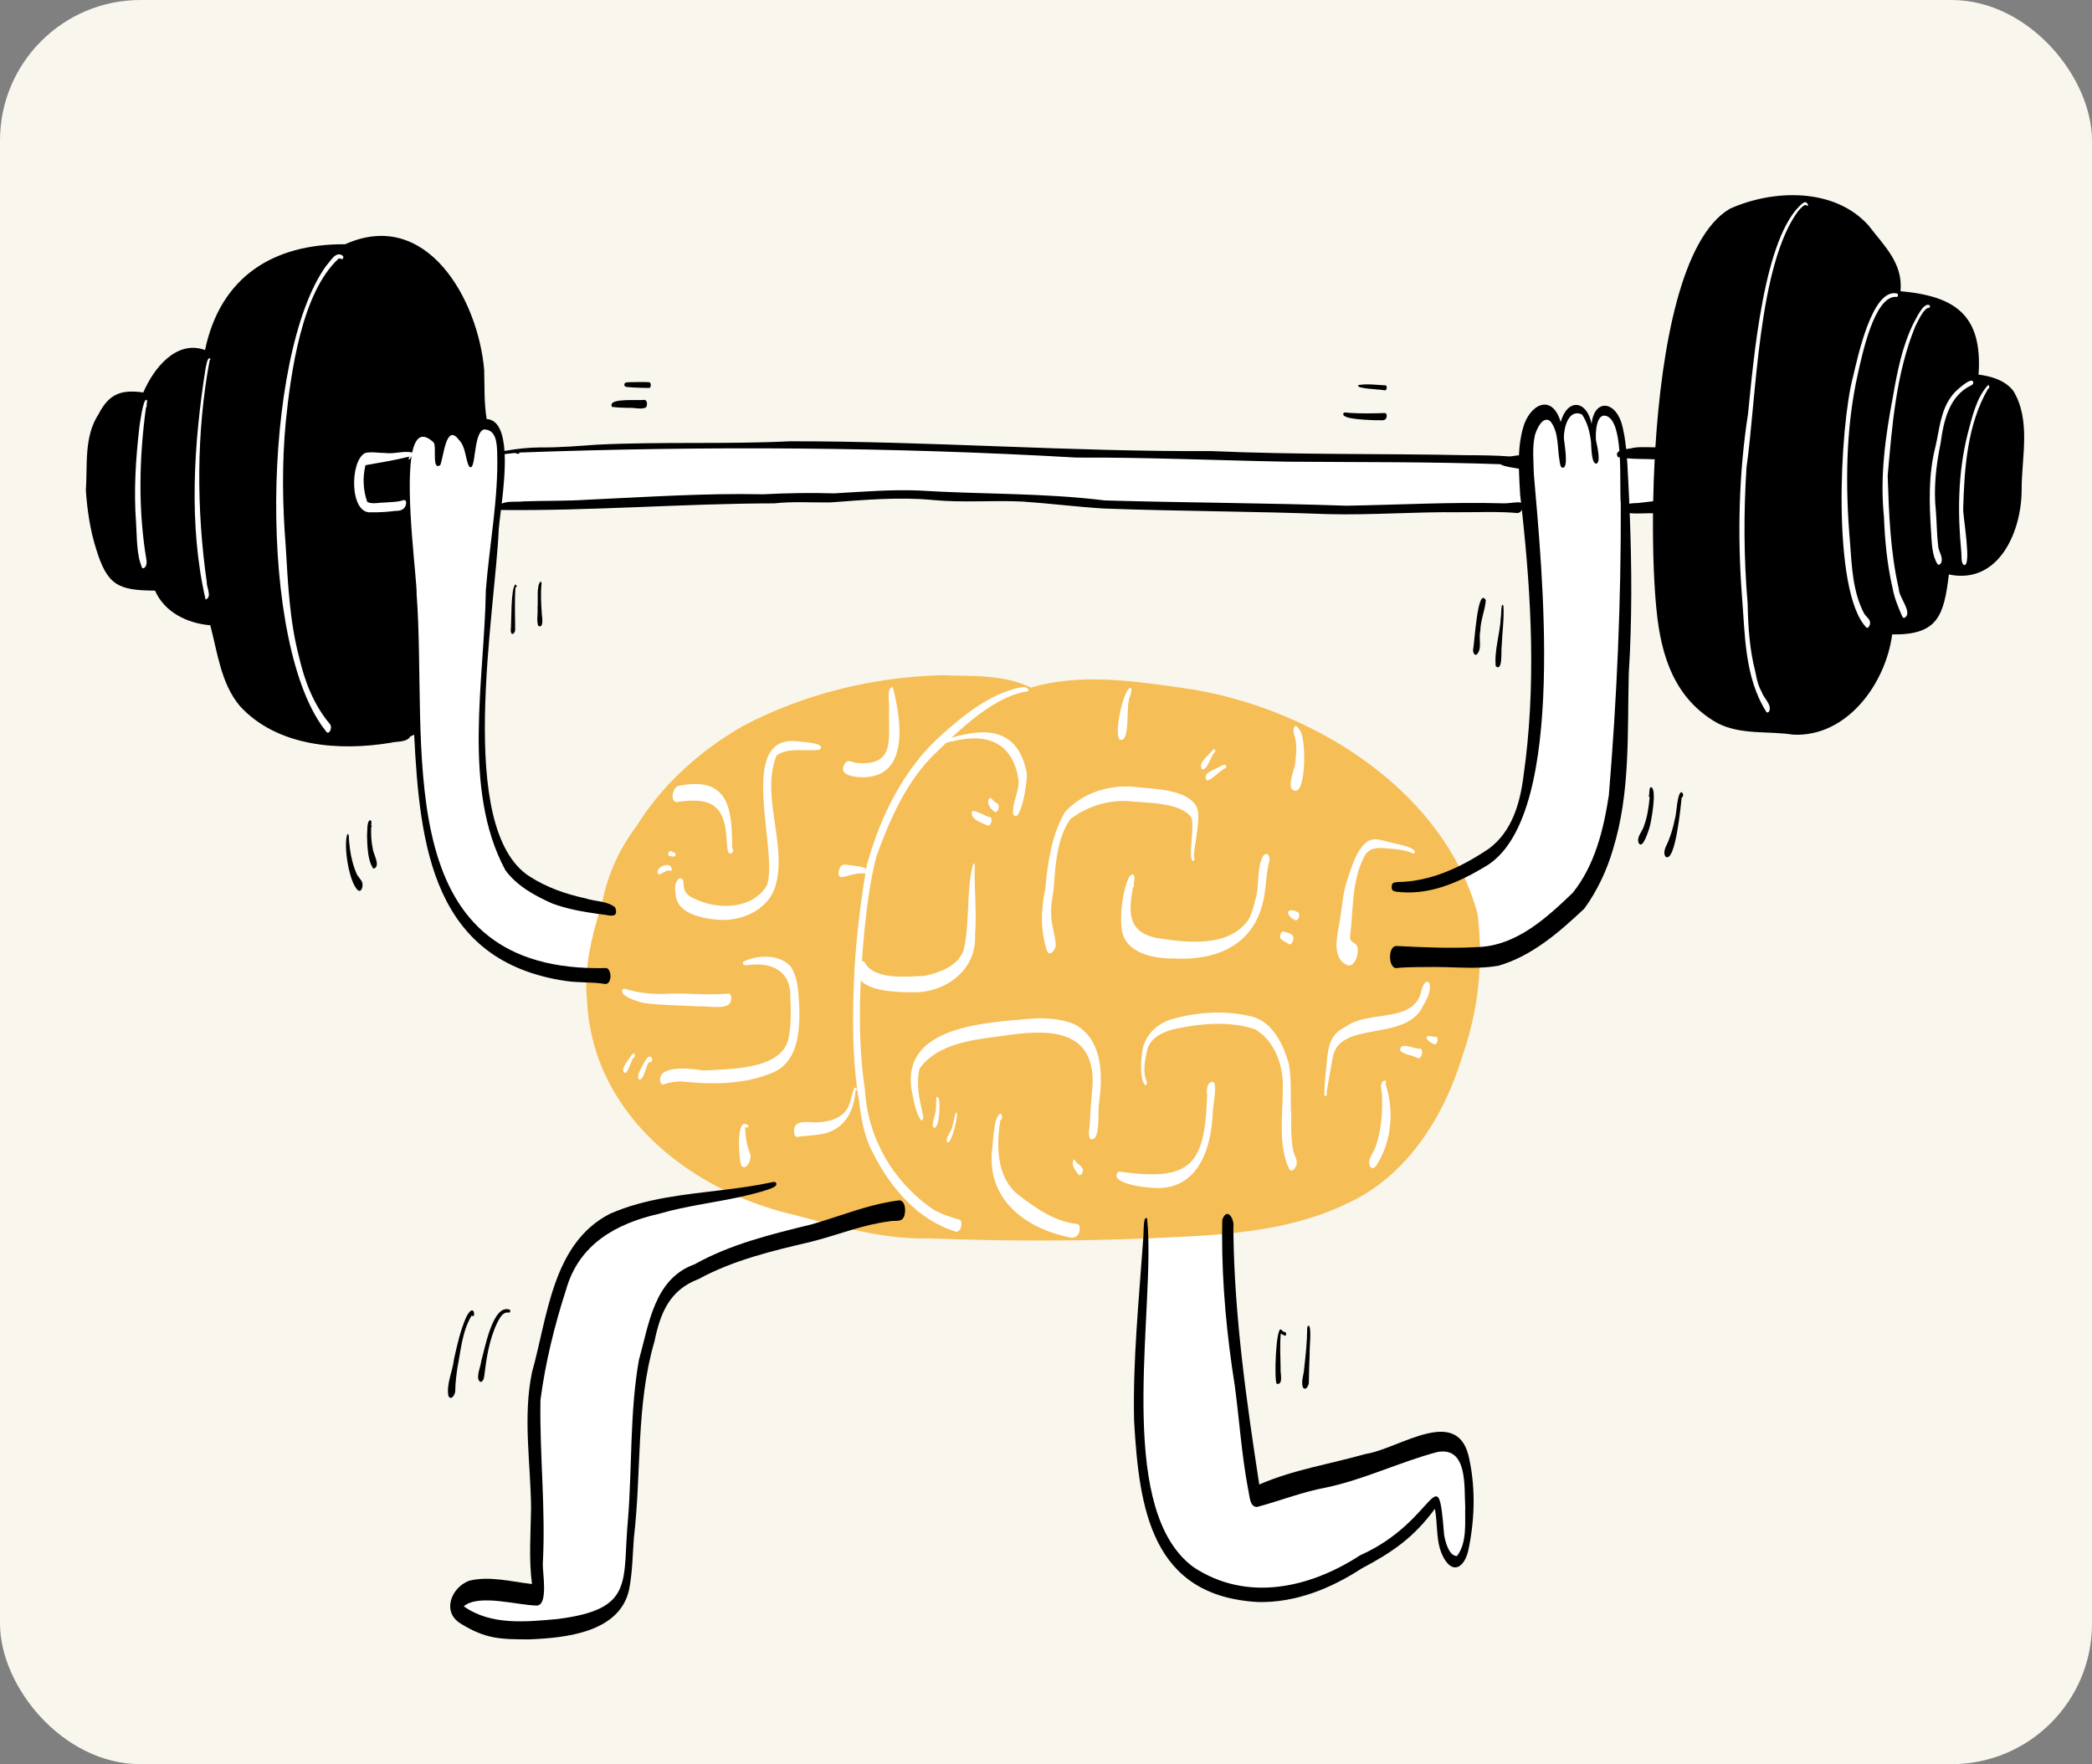
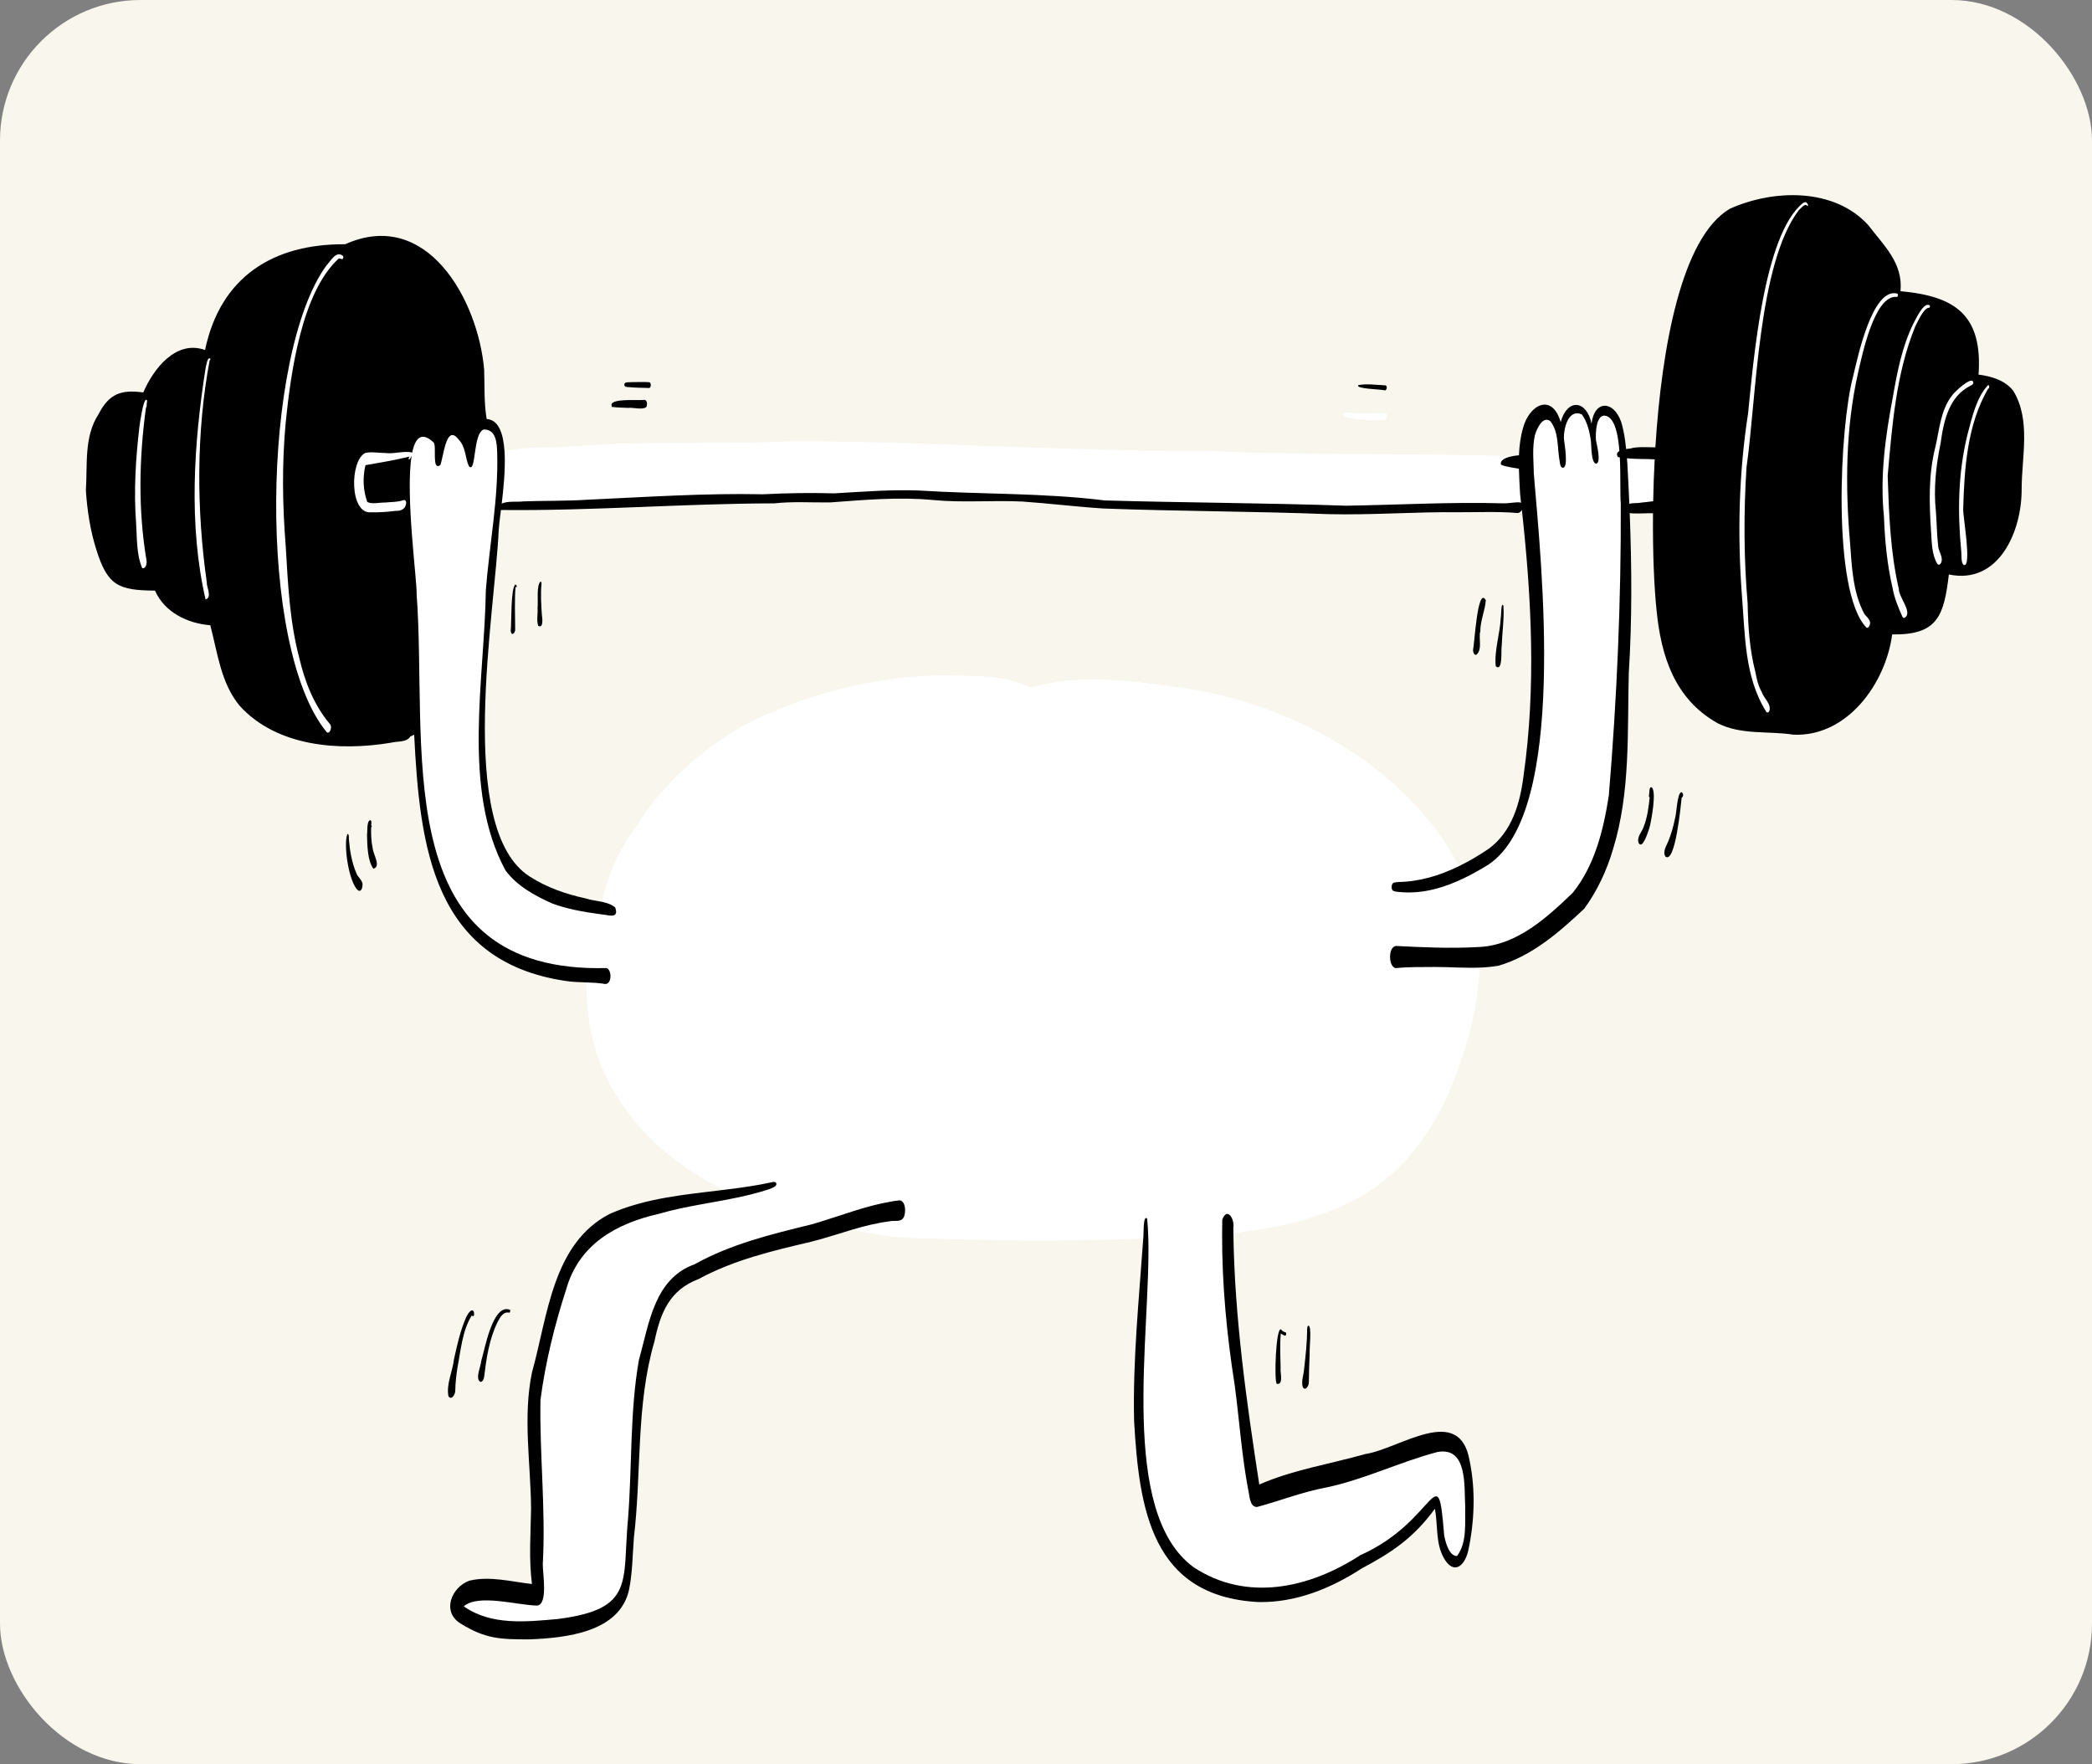
<svg xmlns="http://www.w3.org/2000/svg" width="268" height="226" viewBox="0 0 268 226" fill="none">
  <rect x="0" y="0" width="268" height="226" fill="#808080" stroke="none" />
  <rect width="268" height="226" rx="18" fill="#F8F6ED" />
  <g clip-path="url(#clip0_103_3)">
    <path d="M46.423 113.138C46.514 113.476 46.342 114.386 45.846 114.041C44.69 113.026 43.967 108.219 44.502 106.852C44.709 106.771 44.706 107.286 44.687 107.41C44.81 108.934 45.045 110.422 45.642 111.829C45.807 112.328 46.307 112.634 46.423 113.138Z" fill="white" />
    <path d="M47.751 108.695C47.792 109.388 48.859 111.012 47.84 111.288C47.071 110.303 47.049 108.203 47.018 106.943C47.091 106.515 46.948 105.107 47.463 105.065C47.66 105.226 47.553 105.515 47.554 105.734C47.632 105.772 47.659 105.984 47.547 105.947C47.525 106.868 47.551 107.793 47.751 108.695Z" fill="white" />
    <path d="M57.448 178.859C57.151 177.316 57.981 175.693 58.155 174.141C58.562 172.301 58.967 170.439 59.734 168.711C60.815 166.62 60.984 169.127 60.43 168.518C59.219 170.489 59.037 172.969 58.601 175.207C58.46 176.169 58.337 177.138 58.324 178.111C58.358 178.539 57.866 179.497 57.448 178.859Z" fill="white" />
    <path d="M61.541 177.03C60.832 176.626 61.611 175.034 61.649 174.355C62.097 172.879 63.107 166.991 65.285 167.775C65.431 167.796 65.376 168.178 65.232 168.158C64.441 167.988 64.05 168.798 63.735 169.379C62.663 171.581 62.314 173.985 62.02 176.388C61.981 176.644 61.851 177.033 61.541 177.03Z" fill="white" />
    <path d="M78.343 51.933C78.173 50.971 81.874 51.341 82.588 51.223C82.945 51.305 82.932 51.883 82.798 52.147C82.296 52.542 81.133 52.177 80.468 52.252C79.814 52.219 79.152 52.226 78.505 52.136C78.393 52.216 78.337 52.012 78.343 51.933Z" fill="white" />
    <path d="M80.041 49.091C80.238 48.906 80.581 48.992 80.835 48.957C81.612 48.951 82.392 48.908 83.167 48.965C83.443 49 83.435 49.669 83.167 49.703C82.273 49.678 81.378 49.678 80.488 49.588C80.182 49.612 79.828 49.454 80.041 49.091Z" fill="white" />
    <path d="M164.082 170.825C163.94 172.304 164.034 173.796 164.055 175.279C163.978 175.805 164.469 177.415 163.573 177.284C163.195 177.093 163.439 169.801 164.129 170.323C164.261 170.508 164.458 170.627 164.678 170.678C164.85 170.726 164.766 171.167 164.598 171.105C164.412 171.04 164.237 170.946 164.082 170.825Z" fill="white" />
    <path d="M167.778 173.383C167.726 174.625 167.688 175.839 167.673 177.064C167.699 177.439 167.275 178.275 166.905 177.715C166.645 176.949 167.038 176.105 167.071 175.315C167.267 173.599 167.449 171.915 167.458 170.208C167.472 170.078 167.472 169.894 167.607 169.827C168.095 169.784 167.716 172.882 167.778 173.383Z" fill="white" />
    <path d="M174.022 49.331C175.165 49.122 176.357 49.321 177.512 49.367C177.747 49.458 177.671 49.99 177.421 50.014C177.029 49.861 173.558 49.83 174.022 49.331Z" fill="white" />
    <path d="M172.084 53.011C172.097 52.958 172.157 52.814 172.237 52.845C172.407 52.894 172.629 52.807 172.774 52.887C174.331 52.982 175.863 52.971 177.412 52.909C177.73 52.936 177.664 53.449 177.55 53.647C177.268 53.981 176.662 53.78 176.26 53.84C175.669 53.791 171.892 53.766 172.084 53.011Z" fill="white" />
    <path d="M211.304 106.049C211.305 106.042 211.306 106.035 211.308 106.029C211.192 106.372 210.468 108.842 209.944 108.026C209.583 107.257 210.422 106.504 210.597 105.821C211.054 104.629 211.201 103.399 211.336 102.146C211.145 102.095 211.294 101.742 211.281 101.626C211.319 101.359 211.257 101.023 211.484 100.83C212.34 100.958 211.522 105.31 211.304 106.049Z" fill="white" />
    <path d="M215.434 102.183C215.338 103.043 214.641 110.637 213.373 109.749C212.928 109.127 213.527 108.283 213.733 107.74C214.087 106.848 214.365 105.926 214.547 104.983C214.801 104.282 214.819 101.672 215.393 101.472C215.66 101.574 215.708 102.06 215.434 102.183Z" fill="white" />
    <path d="M66.18 75.032C66.265 75.142 66.147 75.32 66.04 75.176C65.912 76.996 65.991 78.766 65.998 80.579C66.051 81.063 65.516 81.594 65.426 80.826C65.547 79.781 65.403 75.315 66.033 74.867C66.103 74.89 66.11 74.998 66.18 75.032Z" fill="white" />
    <path d="M69.422 78.795C69.47 79.177 69.657 80.528 68.956 80.184C68.702 79.471 68.926 78.631 68.863 77.874C68.96 77.065 68.695 75.001 69.244 74.5C69.36 74.517 69.376 74.68 69.37 74.78C69.25 76.15 69.324 77.441 69.422 78.795Z" fill="white" />
    <path d="M190.346 76.895C190.246 78.183 189.655 79.474 189.639 80.835C189.392 81.792 189.93 83.138 189.161 83.863C188.813 84.018 188.684 83.44 188.71 83.199C188.89 82.607 189.273 74.991 190.346 76.895Z" fill="white" />
    <path d="M192.602 77.609C192.71 79.306 192.439 81.02 192.381 82.719C192.269 83.187 192.562 86.152 191.611 85.346C191.411 83.29 192.171 81.176 192.259 79.1C192.259 79.095 192.261 79.089 192.261 79.083V79.097C192.338 78.887 192.266 76.971 192.602 77.609Z" fill="white" />
    <path d="M257.928 50.084C256.888 48.714 255.105 48.201 253.469 47.986C253.987 40.447 250.588 37.934 243.467 37.304C243.816 33.716 241.363 31.486 239.358 28.861C234.99 24.016 227.146 24.233 221.575 26.757C215.439 30.401 212.874 44.384 212.064 57.322C212.055 57.322 212.047 57.322 212.037 57.322C210.924 57.284 209.643 57.215 209.048 57.428C208.788 57.45 208.541 57.481 208.317 57.52C208.2 56.333 208.029 55.152 207.666 53.998C206.672 51.248 204.227 51.258 203.888 54.282C203.263 51.223 200.79 50.998 199.936 54.061C198.813 50.281 195.918 51.842 195.122 54.792C194.784 55.945 194.635 57.13 194.589 58.324C194.274 58.344 193.893 58.394 193.532 58.481C191.653 58.33 189.762 58.32 187.877 58.31C176.991 58.089 166.098 58.269 155.218 57.785C137.21 57.88 119.238 56.515 101.234 56.528C93.005 56.932 84.753 56.554 76.519 56.96C74.098 57.128 71.679 57.343 69.248 57.315C67.699 57.326 66.154 57.49 64.63 57.768C64.477 55.517 63.877 53.778 62.346 53.675C61.995 51.587 62.092 49.473 62.027 47.369C61.247 38.384 54.677 26.589 44.219 31.287C34.969 31.221 28.23 35.475 26.267 44.835C22.535 43.498 19.659 47.24 18.357 50.274C15.525 49.881 13.976 50.431 12.634 53.042C10.733 55.93 11.221 59.555 11 62.845C11.175 65.372 11.55 67.921 12.319 70.34C13.752 74.976 15.105 75.631 19.858 75.662C21.09 78.455 24.021 79.864 26.938 80.097C27.869 83.614 28.298 87.527 30.701 90.415C35.473 95.672 43.483 96.253 50.099 95.144C50.813 94.944 52.136 95.122 52.552 94.353C52.723 94.282 52.891 94.202 53.057 94.109C53.774 108.391 55.447 123.141 72.453 125.663C73.331 125.798 74.218 125.821 75.105 125.853C75.092 126.599 75.12 127.35 75.196 128.104C75.687 139.28 83.202 147.732 92.721 152.428C87.755 153.034 82.744 153.467 78.129 155.497C70.759 159.274 70.164 168.641 68.159 175.77C66.952 181.542 67.993 187.454 68.033 193.284C67.983 196.5 67.734 199.714 68.148 202.92C65.516 202.623 62.733 201.86 60.115 202.496C57.816 203.344 56.56 206.479 58.999 207.978C62.23 209.98 64.123 210.007 67.785 210.013C72.453 209.832 79.384 209.129 80.587 203.652C81.025 201.471 81.036 199.23 81.203 197.016C82.201 188.643 81.451 179.99 83.843 171.835C84.604 168.188 85.767 165.262 89.497 163.852C93.979 161.417 98.977 160.23 103.91 159.076C105.696 158.628 107.443 158.038 109.209 157.517C112.479 158.242 115.784 158.743 119.163 158.647C128.251 159.009 137.364 159.016 146.457 158.668C145.911 166.447 145.109 174.215 145.285 182.025C145.931 193.285 147.497 204.494 161.182 205.23C165.97 205.334 170.482 203.498 174.44 200.929C178.432 198.807 181.093 196.983 183.823 193.283C184.219 195.385 183.883 197.686 184.975 199.611C186.213 201.769 187.595 200.669 188.073 198.731C188.898 194.957 189.055 190.869 188.26 187.078C186.959 179.733 179.302 185.598 174.918 186.267C170.373 187.555 165.672 188.276 161.321 190.173C159.683 179.514 158.153 168.756 158.007 157.956C163.09 157.413 168.087 156.373 172.757 154.088C180.326 150.567 185.055 142.932 187.385 135.159C188.646 131.561 189.378 127.77 189.559 123.955C190.36 123.924 191.155 123.854 191.946 123.717C196.249 122.486 199.763 119.405 202.962 116.397C204.619 114.124 205.856 111.476 206.643 108.777C208.893 101.479 208.463 93.789 208.659 86.253C209.089 79.416 209.044 72.572 208.777 65.733C209.722 65.853 211.239 65.712 211.761 65.754C211.714 70.848 211.911 75.281 212.214 78.159C212.793 84.087 214.547 89.558 220.035 92.645C223.044 94.185 226.501 93.611 229.732 94.114C236.635 94.437 241.573 87.555 242.402 81.274C248.273 81.362 249.028 78.849 249.664 73.592C256.095 74.941 259.024 68.008 258.986 62.653C258.996 58.509 260.192 53.829 257.928 50.084ZM195.17 99.424C194.726 102.915 193.699 106.513 190.747 108.711C189.521 109.539 188.234 110.312 186.895 110.964C180.261 98.179 165.165 89.968 151.301 88.101C144.932 87.196 138.334 86.246 132.05 88.081C128.494 86.334 124.448 86.646 120.599 86.498C111.793 86.731 103 88.897 95.186 92.991C89.711 96.152 84.872 100.449 81.531 105.85C79.338 108.728 77.872 111.999 77.154 115.538C76.433 115.382 75.67 115.307 75.005 115.086C72.485 114.538 70.053 113.693 67.872 112.295C58.282 106.193 63.469 78.319 63.892 67.808C63.927 67.259 64.043 66.385 64.175 65.334C75.854 65.461 87.511 64.504 99.189 64.484C101.57 64.221 103.956 64.393 106.341 64.364C110.73 64.044 115.14 63.633 119.541 64.056C123.336 64.421 127.164 64.07 130.969 64.25C134.418 64.488 137.885 64.922 141.355 65.142C150.972 65.502 160.598 65.493 170.216 65.866C175.766 65.999 181.304 65.555 186.857 65.619C189.354 65.629 191.883 65.506 194.365 65.719C194.617 65.743 194.826 65.551 194.964 65.338C196.205 76.657 196.793 88.112 195.17 99.424Z" fill="white" />
-     <path d="M189.559 123.955C189.378 127.77 188.646 131.561 187.385 135.159C185.055 142.932 180.326 150.567 172.757 154.088C168.087 156.373 163.09 157.413 158.007 157.957C157.527 158.008 157.045 158.055 156.562 158.098C154.954 158.242 153.338 158.343 151.722 158.426C150.185 158.508 148.647 158.58 147.108 158.643L146.457 158.668C137.364 159.016 128.251 159.009 119.163 158.647C115.784 158.743 112.479 158.242 109.209 157.517C107.834 157.213 106.466 156.87 105.1 156.515C103.942 156.214 102.785 155.904 101.63 155.603C99.284 155.061 96.964 154.308 94.731 153.353C94.052 153.064 93.382 152.756 92.721 152.428C83.202 147.732 75.687 139.281 75.196 128.104C75.12 127.35 75.092 126.599 75.105 125.853C75.116 125.232 75.155 124.614 75.217 123.998C75.455 121.657 76.03 119.354 76.695 117.085C76.839 116.594 76.988 116.105 77.137 115.618C77.143 115.591 77.149 115.565 77.154 115.538C77.872 111.999 79.338 108.728 81.531 105.85C84.872 100.449 89.711 96.152 95.186 92.991C103 88.897 111.793 86.732 120.599 86.498C124.448 86.646 128.494 86.334 132.05 88.081C138.334 86.246 144.932 87.196 151.301 88.101C165.165 89.968 180.261 98.179 186.895 110.964C187.149 111.457 187.393 111.955 187.621 112.462C188.289 113.929 188.845 115.453 189.277 117.03C189.462 118.449 189.569 119.878 189.595 121.31C189.613 122.191 189.601 123.074 189.559 123.955Z" fill="#F6BE56" />
    <path d="M77.641 117.21C77.326 117.169 77.011 117.128 76.695 117.085C74.687 116.811 72.676 116.451 70.774 115.752C68.525 114.753 66.229 113.507 64.746 111.484C59.132 101.062 62.076 87.07 62.24 75.599C62.702 69.705 63.877 63.844 63.692 57.918C63.647 56.71 63.549 54.994 61.963 55.019C60.561 55.52 61.025 60.748 60.07 59.726C59.572 58.621 59.675 57.243 58.772 56.328C57.117 54.127 56.828 58.653 56.394 59.593C55.272 60.332 55.976 57.183 55.551 56.683C54.029 55.251 53.209 56.048 52.811 57.964C52.78 58.114 52.752 58.27 52.726 58.433C51.921 63.473 53.452 74.559 53.37 76.073C54.795 95.157 49.783 122.985 75.217 123.998C76.02 124.029 76.853 124.035 77.718 124.012C78.413 124.305 78.376 126.079 77.536 126.055C76.734 125.916 75.921 125.88 75.105 125.853C74.218 125.821 73.331 125.799 72.453 125.663C55.447 123.141 53.774 108.391 53.057 94.11C52.891 94.202 52.723 94.282 52.552 94.353C52.136 95.122 50.813 94.944 50.099 95.144C43.483 96.253 35.473 95.672 30.701 90.415C28.298 87.527 27.869 83.614 26.938 80.097C24.021 79.865 21.09 78.455 19.858 75.662C15.105 75.631 13.752 74.976 12.319 70.34C11.55 67.921 11.175 65.372 11 62.845C11.221 59.555 10.733 55.93 12.634 53.043C13.976 50.432 15.525 49.882 18.357 50.276C19.659 47.242 22.535 43.5 26.267 44.837C28.23 35.476 34.969 31.223 44.219 31.289C54.677 26.59 61.247 38.385 62.027 47.371C62.092 49.475 61.995 51.589 62.346 53.676C63.877 53.78 64.477 55.519 64.63 57.77C64.64 57.903 64.647 58.037 64.652 58.174C64.74 60.2 64.507 62.569 64.274 64.518C64.241 64.799 64.207 65.072 64.175 65.334C64.043 66.385 63.927 67.259 63.892 67.808C63.469 78.319 58.282 106.193 67.872 112.296C70.053 113.693 72.485 114.538 75.005 115.086C75.67 115.307 76.433 115.383 77.154 115.538C77.767 115.671 78.348 115.861 78.812 116.249C79.177 117.289 78.651 117.428 77.641 117.21Z" fill="black" />
    <path d="M208.659 86.253C208.463 93.789 208.893 101.479 206.643 108.777C205.856 111.477 204.619 114.124 202.962 116.398C199.763 119.405 196.249 122.486 191.946 123.717C191.155 123.854 190.36 123.924 189.559 123.955C187.674 124.026 185.77 123.879 183.892 123.874C182.209 123.892 180.522 123.853 178.846 124.016C178.602 124.042 178.399 123.785 178.299 123.602C177.93 123.025 177.953 121.286 178.846 121.183C182.331 121.359 185.839 121.522 189.326 121.323C189.416 121.32 189.506 121.316 189.595 121.31C194.385 121.03 198.194 117.533 201.494 114.356C204.315 110.827 205.422 106.295 206.101 101.913C207.137 89.48 207.683 76.978 207.634 64.511C207.529 63.375 207.631 60.923 207.51 58.593C207.497 58.32 207.48 58.048 207.458 57.781C207.287 55.58 206.861 53.651 205.797 53.291C204.453 52.856 204.379 55.569 204.456 56.401C204.54 56.899 205.169 59.257 204.481 59.402C203.83 59.324 203.875 57.143 203.816 56.574C203.668 55.393 203.359 54.058 202.65 53.09C200.923 52.317 200.328 54.835 200.344 56.104C200.361 56.618 201.028 60.055 200.16 59.915C199.859 59.81 199.856 59.374 199.804 59.108C199.479 57.411 199.733 55.362 198.604 53.953C197.628 53.204 196.861 54.975 196.641 55.727C196.261 57.371 196.469 59.066 196.496 60.735C197.434 72.082 200.876 103.967 190.679 110.758C189.697 111.367 188.675 111.95 187.621 112.462C185.111 113.682 182.41 114.499 179.595 114.296C179.223 114.263 178.824 114.267 178.476 114.118C178.241 113.942 178.244 113.563 178.335 113.308C178.446 112.991 178.842 113.043 179.111 112.99C181.848 112.954 184.459 112.154 186.895 110.964C188.234 110.312 189.521 109.539 190.747 108.712C193.699 106.514 194.726 102.916 195.17 99.424C196.793 88.112 196.205 76.657 194.964 65.338C194.929 65.023 194.896 64.71 194.859 64.397C194.82 64.042 194.779 63.685 194.737 63.329C194.683 62.24 194.607 61.135 194.582 60.034C194.567 59.462 194.565 58.893 194.589 58.326C194.635 57.131 194.784 55.947 195.122 54.793C195.918 51.844 198.813 50.283 199.936 54.063C200.79 50.999 203.263 51.225 203.888 54.284C204.227 51.26 206.672 51.25 207.666 54C208.029 55.153 208.2 56.335 208.317 57.522C208.357 57.918 208.389 58.314 208.421 58.712C208.438 58.919 208.455 59.125 208.471 59.332C208.568 61.067 208.655 62.803 208.729 64.537C208.746 64.936 208.763 65.334 208.777 65.733C209.044 72.572 209.089 79.417 208.659 86.253Z" fill="black" />
    <path d="M258.986 62.653C259.024 68.008 256.095 74.941 249.664 73.593C249.028 78.85 248.273 81.363 242.402 81.274C241.573 87.555 236.635 94.437 229.732 94.114C226.501 93.611 223.044 94.185 220.035 92.645C214.547 89.558 212.793 84.087 212.214 78.159C211.911 75.281 211.714 70.849 211.761 65.754C211.767 65.246 211.774 64.729 211.785 64.208C211.817 62.472 211.879 60.673 211.976 58.844C211.983 58.698 211.991 58.554 211.999 58.408C212.019 58.047 212.04 57.686 212.064 57.323C212.874 44.386 215.439 30.403 221.575 26.758C227.146 24.234 234.99 24.017 239.358 28.863C241.363 31.488 243.816 33.718 243.467 37.306C250.588 37.936 253.987 40.449 253.469 47.988C255.105 48.202 256.888 48.716 257.928 50.085C260.192 53.83 258.996 58.51 258.986 62.654V62.653Z" fill="black" />
    <path d="M188.073 198.732C187.595 200.669 186.213 201.77 184.975 199.611C183.883 197.686 184.219 195.386 183.823 193.283C181.093 196.983 178.432 198.807 174.44 200.93C170.482 203.499 165.97 205.334 161.182 205.23C147.497 204.494 145.931 193.286 145.285 182.025C145.109 174.215 145.911 166.448 146.457 158.668C146.465 158.563 146.472 158.458 146.479 158.353C146.53 157.775 146.444 155.633 146.953 156.103C146.954 156.103 146.954 156.103 146.954 156.1C147.035 156.883 147.084 157.734 147.108 158.643C147.437 170.919 143.258 193.717 152.917 200.773C159.737 205.271 167.797 203.441 174.255 199.234C184.11 194.854 184.166 186.182 185.006 196.658C185.161 197.486 185.584 199.241 186.57 199.331L186.563 199.346C186.637 199.32 186.704 199.279 186.704 199.271C187.966 197.493 187.651 195.082 187.704 193.01C187.553 190.451 188.045 185.329 184.169 186.003C179.321 187.277 174.766 189.545 169.831 190.57C166.823 191.127 163.971 192.271 161.028 193.052C160.04 193.05 160.093 191.513 159.898 190.819C159.071 186.424 158.77 181.957 158.188 177.529C157.166 171.117 156.543 164.584 156.562 158.098C156.562 157.482 156.569 156.866 156.583 156.25C157.208 154.532 158.193 156.204 157.999 157.272C158 157.5 158.003 157.728 158.007 157.957C158.153 168.756 159.683 179.514 161.321 190.173C165.672 188.276 170.373 187.555 174.918 186.267C179.302 185.598 186.959 179.734 188.26 187.078C189.055 190.869 188.898 194.957 188.073 198.732Z" fill="black" />
    <path d="M115.748 155.976C115.408 156.617 114.519 156.298 113.927 156.464C112.314 156.663 110.754 157.063 109.209 157.517C107.443 158.038 105.696 158.629 103.91 159.077C98.977 160.23 93.979 161.417 89.497 163.852C85.767 165.262 84.604 168.188 83.843 171.835C81.451 179.99 82.201 188.643 81.203 197.017C81.036 199.23 81.025 201.471 80.587 203.653C79.384 209.129 72.453 209.832 67.785 210.013C64.123 210.007 62.23 209.981 58.999 207.979C56.56 206.479 57.816 203.345 60.115 202.496C62.733 201.861 65.516 202.624 68.148 202.92C67.734 199.714 67.983 196.5 68.033 193.284C67.993 187.455 66.952 181.542 68.159 175.77C70.164 168.641 70.759 159.274 78.129 155.497C82.744 153.467 87.755 153.034 92.721 152.428C94.845 152.17 96.961 151.879 99.036 151.419C99.179 151.395 99.385 151.406 99.434 151.57C99.725 152.133 97.885 152.509 97.509 152.66C96.59 152.928 95.664 153.152 94.731 153.353C91.298 154.094 87.794 154.511 84.416 155.495C78.894 156.75 74.153 159.415 72.524 165.197C71.028 169.815 69.871 174.535 69.237 179.339C69.113 186.354 69.926 193.349 69.534 200.372C69.512 201.519 70.241 205.531 68.812 205.68C66.31 205.657 61.323 204.14 59.412 205.776C62.878 208.252 67.414 207.767 71.434 207.405C81.431 206.129 79.688 202.646 80.465 194.434C80.987 187.715 80.678 180.898 81.844 174.24C83.156 169.585 83.787 163.823 88.99 161.959C93.614 159.375 98.794 158.116 103.903 156.866C104.303 156.754 104.702 156.636 105.1 156.515C108.056 155.609 110.946 154.48 114.011 153.954C114.417 153.874 114.835 153.807 115.248 153.768C116.067 153.862 116.08 155.432 115.748 155.976Z" fill="black" />
-     <path d="M193.483 59.516C193.081 59.5 192.678 59.485 192.276 59.471C183.162 59.145 174.027 59.223 164.912 59.146C155.925 58.979 146.937 58.576 137.945 58.62C114.162 57.253 90.324 57.109 66.528 57.973C66.586 58.282 66.108 58.06 65.958 58.027C65.523 58.054 65.088 58.142 64.652 58.174C64.491 58.187 64.33 58.191 64.169 58.181C64.098 58.172 64.115 58.062 64.129 58.016C64.159 57.91 64.256 57.813 64.374 57.817C64.459 57.801 64.544 57.785 64.63 57.77C66.154 57.491 67.699 57.327 69.248 57.316C71.679 57.344 74.098 57.13 76.519 56.962C84.753 56.556 93.005 56.934 101.234 56.529C119.238 56.517 137.21 57.882 155.218 57.787C166.098 58.271 176.991 58.09 187.877 58.312C189.762 58.321 191.653 58.331 193.532 58.482C193.65 58.492 193.769 58.502 193.886 58.513C194.298 58.744 193.839 59.479 193.483 59.516Z" fill="black" />
    <path d="M213.335 58.587C213.307 58.592 213.278 58.592 213.25 58.587C213.069 58.512 212.586 58.46 211.999 58.408C210.56 58.278 208.495 58.151 208.723 57.693C208.76 57.575 208.875 57.49 209.048 57.43C209.643 57.217 210.924 57.285 212.037 57.323H212.064C212.725 57.347 213.322 57.358 213.677 57.291C213.714 57.284 213.749 57.276 213.782 57.267C214.4 57.435 213.846 58.531 213.335 58.587Z" fill="black" />
    <path d="M194.582 60.034C194.541 60.038 194.501 60.036 194.462 60.027C193.742 59.882 192.964 59.824 192.293 59.53C192.286 59.51 192.28 59.49 192.276 59.471C192.161 58.97 192.807 58.655 193.532 58.482C193.893 58.396 194.274 58.345 194.589 58.326C194.823 58.309 195.02 58.312 195.146 58.326C195.944 58.447 195.208 59.976 194.582 60.032V60.034Z" fill="black" />
    <path d="M213.335 58.587C213.059 58.816 212.68 58.951 212.226 58.858C212.142 58.852 212.06 58.848 211.976 58.844C210.8 58.781 209.594 58.821 208.421 58.712C208.114 58.684 207.811 58.646 207.51 58.593C207.414 58.576 207.321 58.558 207.227 58.538C207.234 58.53 207.242 58.522 207.251 58.513C207.045 58.184 207.151 57.949 207.458 57.781C207.665 57.666 207.963 57.584 208.317 57.522C208.541 57.483 208.788 57.452 209.048 57.43C210 57.341 211.138 57.341 212.037 57.323C212.047 57.323 212.055 57.323 212.064 57.323C212.733 57.309 213.266 57.284 213.486 57.204C213.563 57.22 213.626 57.25 213.677 57.292C213.973 57.543 213.807 58.201 213.335 58.589V58.587Z" fill="black" />
    <path d="M195.069 65.142C195.041 65.205 195.006 65.272 194.964 65.337C194.826 65.551 194.617 65.743 194.365 65.719C191.883 65.506 189.354 65.629 186.857 65.62C181.304 65.555 175.766 65.999 170.216 65.866C160.598 65.494 150.972 65.502 141.355 65.142C137.885 64.922 134.418 64.488 130.969 64.25C127.164 64.07 123.336 64.421 119.541 64.056C115.14 63.633 110.73 64.045 106.341 64.364C103.956 64.393 101.57 64.221 99.189 64.484C87.511 64.504 75.854 65.461 64.175 65.334C64.029 65.334 63.884 65.331 63.738 65.33C63.669 65.461 63.954 65.398 64.015 65.425C64.203 65.656 63.535 65.656 63.532 65.438C63.654 64.966 63.924 64.684 64.274 64.518C65.054 64.147 66.233 64.337 67.056 64.229C69.821 64.126 72.59 64.2 75.351 64.012C82.806 63.672 90.268 63.164 97.733 63.319C100.778 63.171 103.809 63.105 106.855 63.202C110.481 63.002 114.103 62.688 117.74 62.838C125.67 63.342 133.618 63.125 141.53 64.108C151.843 64.403 162.161 64.43 172.472 64.784C179.186 64.675 185.898 64.292 192.616 64.479C193.364 64.504 194.369 64.243 194.859 64.397C195.128 64.481 195.241 64.691 195.069 65.142Z" fill="black" />
    <path d="M213.59 65.502C213.152 65.989 212.44 65.719 211.866 65.768C211.838 65.762 211.803 65.757 211.761 65.754C211.239 65.712 209.722 65.853 208.777 65.733C208.212 65.66 207.853 65.494 208.029 65.138C208.154 64.784 208.414 64.619 208.729 64.537C209.219 64.41 209.843 64.487 210.297 64.382C210.794 64.33 211.291 64.277 211.785 64.208C212.4 64.127 213.012 64.025 213.616 63.881C214.524 63.805 213.987 65.18 213.59 65.502Z" fill="black" />
    <path d="M47.543 65.627C44.746 65.907 44.795 58.932 46.813 58.019C47.634 57.847 48.498 58.032 49.331 58.033C50.484 58.186 51.716 57.718 52.824 57.969C52.975 58.215 52.682 58.442 52.594 58.652C52.562 58.727 52.485 58.88 52.38 58.838C52.269 58.74 52.429 58.585 52.471 58.488C50.605 58.946 48.709 59.262 46.818 59.594C46.447 61.144 46.507 62.813 47.056 64.311C47.716 64.624 48.583 64.365 49.307 64.378C50.073 64.298 50.878 64.34 51.613 64.091C51.953 63.937 52.094 64.294 52.012 64.575C51.9 65.26 51.293 65.47 50.679 65.447C49.64 65.582 48.591 65.645 47.544 65.628L47.543 65.627Z" fill="white" />
    <path d="M26.337 76.803C24.139 67.281 24.817 56.814 26.344 47.128C26.425 46.847 26.546 45.747 26.905 45.92C26.991 45.94 26.947 46.164 26.859 46.15C25.133 55.367 25.164 65.26 26.495 74.624C26.494 74.613 26.492 74.602 26.491 74.591C26.452 75.257 27.211 76.488 26.336 76.803H26.337Z" fill="white" />
    <path d="M18.224 72.783C17.455 71.018 17.567 68.877 17.43 66.957C17.124 62.842 17.385 58.737 17.864 54.646C17.934 54.154 18.328 51.258 18.722 51.211C18.89 51.221 18.834 51.471 18.815 51.589C18.764 51.8 18.846 52.066 18.696 52.243C17.818 58.695 17.679 65.39 18.774 71.816C18.84 72.163 18.683 72.886 18.223 72.783H18.224Z" fill="white" />
    <path d="M41.867 93.811C32.906 82.996 33.555 45.381 41.806 34.026C42.326 33.485 43.04 32.091 43.889 32.756C44.061 32.811 43.964 33.26 43.781 33.2C43.669 33.121 43.518 33.128 43.403 33.109C38.628 37.446 37.24 47.851 36.602 54.106C36.105 59.419 36.182 64.721 36.607 70.025C36.887 74.767 37.102 79.575 38.317 84.186C39.027 87.285 40.187 90.268 42.235 92.722C42.615 93.036 42.291 94.075 41.869 93.811H41.867Z" fill="white" />
    <path d="M226.258 91.16C223.447 86.688 223.562 81.235 223.142 76.153C222.572 68.446 222.754 60.612 223.94 52.972C224.62 46.395 225.901 30.076 230.968 26.012C231.094 25.941 231.242 25.854 231.385 25.928C231.501 26.021 231.658 26.179 231.609 26.34C231.545 26.485 231.482 26.32 231.416 26.28C231.13 26.117 230.618 26.781 230.421 26.946C225.213 33.879 225.015 50.949 223.741 59.864C223.366 65.653 223.39 71.504 223.883 77.277C223.944 80.23 224.123 83.164 224.864 86.033C225.038 86.935 225.222 87.84 225.69 88.643C225.945 89.464 226.968 90.194 226.663 91.084C226.601 91.249 226.366 91.37 226.258 91.164V91.16Z" fill="white" />
    <path d="M239.091 80.384C234.633 75.753 235.68 54.539 237.397 48.218C237.965 45.867 239.831 36.823 243.037 37.604C243.205 37.638 243.163 38.065 242.981 38.035C240.104 37.736 238.51 45.686 238.003 47.884C238.006 47.87 238.01 47.855 238.013 47.841C236.429 54.908 236.382 62.295 237.001 69.484C237.227 72.555 237.353 75.876 238.825 78.628C239.131 79.072 239.745 79.425 239.528 80.045C239.481 80.224 239.305 80.534 239.091 80.383V80.384Z" fill="white" />
    <path d="M243.928 79.167C243.81 79.158 243.732 79.051 243.687 78.952C243.162 77.772 242.669 76.576 242.445 75.296C241.756 72.323 241.458 69.232 241.349 66.194C240.814 61.042 241.532 55.906 242.491 50.848C243.044 47.641 243.67 44.422 245.105 41.472C245.433 40.893 246.379 38.747 247.135 39.084C247.296 39.07 247.263 39.466 247.107 39.427C246.437 39.43 245.644 41.288 245.347 41.842C242.895 47.861 242.393 54.522 241.826 60.942C241.985 65.786 242.162 70.728 243.256 75.462C243.231 76.505 245.163 78.589 243.929 79.167H243.928Z" fill="white" />
    <path d="M248.206 72.261C247.48 71.117 247.474 69.493 247.389 68.233C247.148 64.523 247.018 60.837 247.943 57.227C248.461 55.009 248.601 52.553 250.05 50.696C250.275 50.278 252.531 48.209 252.765 48.906C252.85 49.123 252.7 49.303 252.501 49.371C249.669 50.757 248.999 53.927 248.607 56.769C248.013 59.651 247.684 62.604 248.005 65.543C248.124 67.067 248.114 68.407 248.289 69.888C248.303 70.651 249.003 71.36 248.665 72.109C248.594 72.285 248.362 72.45 248.209 72.261H248.206Z" fill="white" />
    <path d="M251.589 72.382C251.199 72.152 251.304 71.152 251.258 70.735C250.767 65.677 250.823 60.61 252.053 55.643C252.63 53.501 253.176 50.921 254.704 49.317C254.879 49.384 254.887 49.784 254.687 49.8C252.016 54.39 251.649 59.979 251.499 65.162C251.435 66.041 252.643 72.676 251.587 72.38L251.589 72.382Z" fill="white" />
    <path d="M122.5 157.79C117.652 156.363 114.142 152.225 111.909 147.858C110.834 145.922 110.386 143.747 110.121 141.568C109.12 135.792 109.174 129.888 109.473 124.049C109.729 119.643 110.303 115.271 111.024 110.921C112.749 104.594 115.789 98.381 120.773 94.002C123.311 91.752 126.079 89.501 129.339 88.431C129.931 88.251 131.87 87.569 131.735 88.553C127.481 89.091 123.031 93.352 119.949 96.38C116.175 99.946 114.037 104.866 112.283 109.671C111.464 112.816 111.066 116.084 110.726 119.315C110.116 126.041 109.801 132.891 110.8 139.587C111.174 145.795 114.344 151.314 119.489 154.899C120.546 155.529 121.729 155.913 122.909 156.242C123.046 156.281 123.115 156.418 123.148 156.548C123.245 157.013 123.046 157.78 122.5 157.791V157.79Z" fill="white" />
    <path d="M129.786 104.307C129.63 102.84 130.606 101.404 130.479 99.897C129.737 95.087 126.41 93.855 122.01 94.972C121.694 94.934 120.633 95.482 120.656 95.036C120.668 94.952 120.732 94.824 120.833 94.84C125.675 93.233 130.266 92.826 131.511 98.917C131.76 99.469 130.773 105.854 129.786 104.307Z" fill="white" />
    <path d="M116.637 127.112C114.421 127.082 108.8 126.972 109.993 123.51C110.126 123.225 110.567 122.919 110.782 123.29C111.964 125.587 116.265 125.111 118.478 125.008C120.397 124.586 122.752 123.746 123.441 121.72C124.299 118.114 123.735 114.244 124.658 110.69C124.774 110.568 124.877 110.686 124.877 110.82C124.784 113.802 125.138 116.785 124.912 119.767C125.142 124.383 120.957 127.325 116.637 127.11V127.112Z" fill="white" />
    <path d="M139.74 145.947C139.271 145.576 139.638 144.325 139.621 143.761C139.682 142.102 139.864 140.455 139.983 138.802C140.143 131.466 133.721 131.889 128.319 132.722C124.649 133.193 120.165 133.662 117.819 136.86C117.323 138.74 117.761 140.738 118.18 142.594C118.269 142.905 118.386 143.38 118.033 143.567C117.274 142.568 117.063 140.959 116.795 139.682C115.406 131.369 126.403 131.011 132.177 130.49C133.948 130.35 136.763 130.539 138.243 131.561C141.329 133.753 141.239 137.941 140.798 141.316C140.587 142.221 141.067 146.19 139.738 145.946L139.74 145.947Z" fill="white" />
    <path d="M137.094 158.528C131.225 157.339 126.266 153.544 127.127 147.017C127.253 146.072 127.278 142.963 128.212 142.646C128.425 142.841 128.445 143.385 128.149 143.528C127.641 146.793 127.633 150.759 130.417 153.037C132.636 154.741 135.093 156.491 137.949 156.793C138.34 156.82 138.348 157.357 138.301 157.642C138.236 158.284 137.728 158.669 137.094 158.528Z" fill="white" />
    <path d="M147.006 152.1C146.198 152.095 141.984 151.445 143.265 150.117C143.265 150.117 143.262 150.117 143.261 150.117C143.321 150.105 143.38 150.044 143.439 150.089C152.651 151.403 154.367 149.188 154.646 140.226C154.52 139.668 154.653 138.453 155.435 138.607C156.011 138.903 155.329 141.906 155.354 142.66C155.138 147.783 153.057 152.987 147.006 152.102V152.1Z" fill="white" />
    <path d="M138.198 150.499C137.797 150.017 137.286 149.383 137.456 148.718C137.493 148.593 137.658 148.446 137.724 148.637C137.962 149.225 138.996 149.452 138.674 150.188C138.617 150.369 138.404 150.677 138.197 150.499H138.198Z" fill="white" />
-     <path d="M165.165 149.789C163.699 146.64 164.35 142.979 164.331 139.612C164.489 136.721 163.379 133.36 160.783 131.859C157.612 130.791 154.055 131.082 150.822 131.747C149.228 132.073 147.405 132.782 146.96 134.516C146.682 135.788 146.352 137.33 146.891 138.523C147.052 138.66 146.807 139.159 146.668 138.999C146.012 138.176 146.164 136.068 146.283 135.039C146.472 132.696 148.276 130.934 150.527 130.455C153.768 129.587 157.3 129.426 160.559 130.277C163.099 131.026 164.483 133.951 165.12 136.325C165.503 138.471 165.27 140.672 165.416 142.841C165.385 144.281 165.395 145.732 165.616 147.16C165.71 147.993 166.494 148.76 165.917 149.582C165.784 149.853 165.388 150.14 165.167 149.789H165.165Z" fill="white" />
    <path d="M175.527 149.459C175.083 148.547 175.952 147.723 176.235 146.899C176.931 144.85 177.135 142.617 177.046 140.461C177.097 139.859 176.551 138.54 177.425 138.432C177.599 138.397 177.597 138.708 177.492 138.869C178.514 141.901 178.345 145.408 176.901 148.278C176.656 148.673 176.102 150.16 175.527 149.46V149.459Z" fill="white" />
    <path d="M169.669 140.329C169.627 138.765 169.89 137.176 170.012 135.613C170.23 133.669 170.551 132.43 172.42 131.506C175.275 129.398 180.785 131.064 181.989 127.313C182.527 124.453 184.18 125.891 182.345 128.767C180.183 133.676 171.398 130.505 170.701 135.652C170.446 137.076 170.172 138.498 169.953 139.923C170.078 140.098 169.838 140.662 169.666 140.331L169.669 140.329Z" fill="white" />
    <path d="M150.363 122.79C147.665 122.821 143.86 122.045 143.67 118.754C143.468 117.008 143.859 113.77 144.717 112.242C145.466 111.5 145.383 112.835 145.214 113.274C145.358 113.327 145.275 113.635 145.14 113.663C144.568 116.816 144.431 119.423 148.196 120.159C152.016 120.77 157.285 121.425 159.886 117.893C160.461 116.932 160.657 115.797 160.96 114.732C161.303 113.078 161.021 111.226 161.79 109.686C162.358 108.975 162.747 109.713 162.606 110.333C162.252 111.622 162.225 112.958 162.033 114.272C161.195 120.69 156.4 123.094 150.363 122.793V122.79Z" fill="white" />
    <path d="M134.141 121.846C133.27 119.237 133.338 116.47 133.912 113.81C134.221 110.471 134.711 106.983 136.419 104.038C138.719 101.486 142.358 100.403 145.722 100.844C148.053 101.089 152.982 101.131 153.507 104.044C153.596 105.952 153.068 107.881 152.933 109.762C153.131 109.832 152.978 110.385 152.782 110.298C152.163 109.84 153.106 105.767 152.595 104.702C151.281 102.837 147.241 102.869 145.133 102.68C142.275 102.347 139.394 103.208 137.108 104.937C135.482 107.313 135.244 110.399 135.032 113.201C134.973 114.543 134.565 115.857 134.669 117.204C134.665 118.521 135.215 119.832 135.249 121.11C135.222 121.607 134.537 122.635 134.143 121.845L134.141 121.846Z" fill="white" />
    <path d="M143.44 94.755C142.695 93.989 143.831 88.7 144.721 88.139C145.169 88.048 144.841 88.931 144.792 89.145C144.113 90.3 144.942 95.141 143.44 94.755Z" fill="white" />
    <path d="M165.42 101C165.123 99.802 165.903 98.616 165.967 97.415C166.061 96.581 166.128 95.735 165.987 94.902C165.928 94.371 165.62 93.846 165.735 93.309C165.909 92.728 166.246 93.1 166.424 93.449C167.46 94.154 167.37 103.07 165.42 101Z" fill="white" />
    <path d="M172.703 123.679C170.45 122.812 171.356 119.756 171.636 117.945C171.95 116.164 172.013 114.331 172.626 112.615C173.229 110.919 173.698 108.951 175.174 107.788C176.248 107.125 177.562 107.886 178.695 108.038C179.139 108.17 181.617 108.618 181.197 109.283C181.173 109.319 181.117 109.389 181.065 109.353C180.268 108.95 179.349 108.861 178.474 108.748C177.002 108.661 175.455 108.23 174.698 109.865C173.137 113.008 173.389 116.581 172.959 119.973C172.834 120.819 173.772 120.637 173.898 121.383C174.111 122.105 173.625 123.802 172.703 123.679Z" fill="white" />
    <path d="M109.988 99.55C108.821 99.448 107.271 99.084 108.349 97.65C108.762 97.258 109.375 97.78 109.878 97.738C114.844 98.146 113.75 94.411 113.897 90.932C114.002 90.271 113.479 88.088 114.361 88.021C115.503 92.252 116.615 100.006 109.988 99.55Z" fill="white" />
    <path d="M91.388 117.768C89.623 117.554 86.977 116.945 86.596 114.918C86.517 114.166 86.279 113.18 86.932 112.613C87.257 112.345 87.531 112.644 87.555 112.982C87.525 114.349 88.119 114.816 89.33 115.289C92.238 116.577 96.512 116.414 98.257 113.386C99.781 108.943 94.15 93.852 102.323 94.982C102.829 95.074 105.903 95.146 105.017 96.04C103.338 96.309 100.894 95.669 99.481 96.795C97.404 101.937 100.884 108.157 99.341 113.511C98.339 116.788 94.566 118.239 91.388 117.768Z" fill="white" />
    <path d="M93.487 109.34C93.118 109.218 93.165 108.114 93.097 107.757C92.918 103.072 91.069 102.062 86.624 102.755C85.778 102.547 86.222 100.908 86.881 100.684C93.302 99.368 93.799 103.452 93.797 108.646C94.033 108.762 93.874 109.363 93.607 109.329C93.566 109.336 93.529 109.344 93.488 109.339L93.487 109.34Z" fill="white" />
    <path d="M89.576 128.925C87.282 128.793 84.972 128.795 82.688 128.519C82.107 128.47 78.788 127.487 79.928 126.634C81.864 127.246 83.86 127.431 85.894 127.285C88.37 127.235 90.856 127.509 93.326 127.283C93.688 127.304 93.702 127.805 93.655 128.076C93.583 129.549 90.626 128.813 89.578 128.926L89.576 128.925Z" fill="white" />
    <path d="M84.566 138.239C84.622 136.378 88.82 136.901 90.075 137.133C93.365 136.938 100.044 137.092 100.998 133.116C101.36 131.385 101.335 129.455 101.243 127.719C101.37 124.424 98.819 123.19 95.862 123.637C95.529 123.662 94.996 123.71 95.217 123.206C96.992 122.31 99.866 122.182 101.3 123.833C102.328 125.387 102.284 127.372 102.4 129.168C102.477 132.146 102.211 135.953 99.115 137.353C95.365 138.988 91.13 138.945 87.149 138.529C86.417 138.554 85.697 138.695 84.997 138.908C84.643 139.027 84.541 138.492 84.567 138.239H84.566Z" fill="white" />
    <path d="M101.782 145.378C101.43 143.58 102.778 143.699 104.086 143.768C105.93 143.856 108.352 143.303 108.863 141.26C108.964 141.103 109.423 138.88 109.613 139.394C109.741 139.453 109.881 139.481 110.015 139.517C110.173 139.807 109.743 139.653 109.609 139.598C109.421 142.557 108.031 144.967 104.878 145.341C103.964 145.497 103.033 145.491 102.118 145.644C101.959 145.669 101.833 145.504 101.782 145.378Z" fill="white" />
    <path d="M94.9 149.109C94.682 148.438 94.217 142.914 95.834 144.153C95.941 144.181 95.867 144.461 95.761 144.433C95.659 144.409 95.56 144.393 95.458 144.407C95.469 145.345 95.596 146.239 95.854 147.135C96.002 147.56 96.225 147.987 96.114 148.451C96.075 149.058 95.245 150.15 94.899 149.109H94.9Z" fill="white" />
    <path d="M107.433 111.731C107.6 110.642 108.042 110.705 108.968 110.842C109.58 110.981 111.145 110.933 111.219 111.737C111.239 111.817 111.149 112.013 111.065 111.916C108.839 111.615 107.331 113.182 107.432 111.73L107.433 111.731Z" fill="white" />
    <path d="M127.441 104.008C127.005 103.712 126.59 103.253 126.59 102.699C126.598 102.522 126.756 102.098 126.983 102.259C127.2 102.557 127.511 102.77 127.815 102.973C128.131 103.19 127.865 104.162 127.441 104.008Z" fill="white" />
    <path d="M126.559 105.767C125.863 105.461 124.198 104.954 124.54 103.963C124.628 103.581 126.394 104.656 126.844 104.684C127.236 104.831 126.963 105.83 126.559 105.767Z" fill="white" />
    <path d="M153.891 98.416C153.619 97.485 154.916 96.774 155.375 96.051C155.7 95.812 155.813 96.378 155.514 96.441C155.239 96.784 154.394 99.187 153.891 98.416Z" fill="white" />
    <path d="M154.609 99.988C154 99.102 155.269 98.713 155.878 98.41C156.236 98.29 156.67 97.825 157.04 98.03C157.178 98.081 157.083 98.438 156.937 98.415C156.132 98.83 155.465 99.787 154.608 99.988H154.609Z" fill="white" />
    <path d="M165.934 117.887C164.626 117.315 164.693 116.06 166.256 116.857C166.639 117.047 166.376 118.016 165.934 117.887Z" fill="white" />
    <path d="M165.105 120.959C164.72 120.598 163.793 120.432 164.017 119.762C164.061 119.599 164.177 119.336 164.377 119.326C164.812 119.459 165.589 119.538 165.696 120.059C165.736 120.395 165.543 121.089 165.104 120.959H165.105Z" fill="white" />
-     <path d="M81.876 138.308C81.423 137.878 82.214 136.8 82.408 136.328C82.585 136.037 82.898 135.256 83.316 135.369C83.505 135.454 83.612 135.614 83.535 135.823C83.496 136 83.335 136.201 83.162 136.037C82.725 136.476 82.501 138.427 81.878 138.306L81.876 138.308Z" fill="white" />
    <path d="M79.929 137.406C79.566 136.859 80.346 136.038 80.618 135.564C80.741 135.422 81.073 134.773 81.286 135.012C81.379 135.172 81.329 135.454 81.143 135.522C80.801 135.869 80.472 137.699 79.928 137.407L79.929 137.406Z" fill="white" />
    <path d="M84.345 112.024C83.738 111.226 85.719 110.257 86.018 111.19C86.144 111.283 85.976 111.729 85.83 111.537C85.327 111.379 84.814 112.027 84.345 112.024Z" fill="white" />
    <path d="M86.333 109.735C85.904 109.651 85.357 109.749 85.718 109.116C85.918 108.857 86.223 109.248 86.46 109.251C86.632 109.326 86.519 109.755 86.333 109.735Z" fill="white" />
    <path d="M119.651 144.484C119.147 144.154 119.934 142.708 119.885 142.131C119.97 141.838 119.777 139.66 120.28 140.822C120.326 140.856 120.339 140.906 120.311 140.969C120.444 141.455 120.351 144.598 119.65 144.484H119.651Z" fill="white" />
    <path d="M121.31 146.268C121.127 145.589 121.891 145.022 121.988 144.35C122.173 143.773 122.243 143.167 122.411 142.589C123.041 141.88 121.883 147.024 121.312 146.268H121.31Z" fill="white" />
    <path d="M181.605 135.555C181.143 135.207 179.168 134.974 179.378 134.364C179.539 133.473 181.318 134.445 181.983 134.341C182.436 134.543 182.121 135.718 181.605 135.555Z" fill="white" />
    <path d="M183.718 133.773C183.374 133.625 182.261 132.981 183.005 132.701C183.332 132.793 183.677 132.787 184.011 132.836C184.359 132.961 184.1 133.93 183.718 133.773Z" fill="white" />
    <path d="M82.798 52.147C82.296 52.542 81.133 52.177 80.468 52.252C79.814 52.219 79.152 52.226 78.505 52.136C78.393 52.216 78.337 52.012 78.343 51.933C78.173 50.971 81.874 51.341 82.588 51.223C82.945 51.305 82.932 51.883 82.798 52.147Z" fill="black" />
    <path d="M83.167 49.703C82.273 49.678 81.378 49.678 80.488 49.588C80.182 49.612 79.828 49.454 80.041 49.091C80.238 48.906 80.581 48.992 80.835 48.957C81.612 48.951 82.392 48.908 83.167 48.965C83.443 49 83.435 49.669 83.167 49.703Z" fill="black" />
    <path d="M47.84 111.288C47.071 110.303 47.049 108.203 47.018 106.943C47.091 106.515 46.948 105.107 47.463 105.065C47.66 105.226 47.553 105.515 47.554 105.734C47.632 105.772 47.659 105.984 47.547 105.947C47.525 106.868 47.551 107.793 47.751 108.695C47.792 109.388 48.859 111.012 47.84 111.288Z" fill="black" />
    <path d="M45.846 114.041C44.69 113.026 43.967 108.219 44.502 106.852C44.709 106.771 44.706 107.286 44.687 107.41C44.81 108.934 45.045 110.422 45.642 111.829C45.807 112.328 46.307 112.634 46.423 113.138C46.514 113.476 46.342 114.386 45.846 114.041Z" fill="black" />
    <path d="M211.304 106.049C211.305 106.042 211.306 106.035 211.308 106.029C211.192 106.372 210.468 108.842 209.944 108.026C209.583 107.257 210.422 106.504 210.597 105.821C211.054 104.629 211.201 103.399 211.336 102.146C211.145 102.095 211.294 101.742 211.281 101.626C211.319 101.359 211.257 101.023 211.484 100.83C212.34 100.958 211.522 105.31 211.304 106.049Z" fill="black" />
    <path d="M215.434 102.183C215.338 103.043 214.641 110.637 213.373 109.749C212.928 109.127 213.527 108.283 213.733 107.74C214.087 106.848 214.365 105.926 214.547 104.983C214.801 104.282 214.819 101.672 215.393 101.472C215.66 101.574 215.708 102.06 215.434 102.183Z" fill="black" />
    <path d="M192.381 82.719C192.269 83.187 192.562 86.152 191.611 85.346C191.411 83.29 192.171 81.176 192.259 79.1C192.259 79.095 192.261 79.089 192.261 79.083V79.097C192.338 78.887 192.266 76.971 192.602 77.609C192.71 79.306 192.439 81.02 192.381 82.719Z" fill="black" />
    <path d="M189.639 80.835C189.392 81.792 189.93 83.138 189.161 83.863C188.813 84.018 188.684 83.44 188.71 83.199C188.89 82.607 189.273 74.991 190.346 76.895C190.246 78.183 189.655 79.474 189.639 80.835Z" fill="black" />
    <path d="M66.04 75.176C65.912 76.996 65.991 78.766 65.998 80.579C66.051 81.063 65.516 81.594 65.426 80.826C65.547 79.781 65.403 75.315 66.033 74.867C66.103 74.89 66.11 74.998 66.18 75.032C66.265 75.142 66.147 75.32 66.04 75.176Z" fill="black" />
    <path d="M68.956 80.184C68.702 79.471 68.926 78.631 68.863 77.874C68.96 77.065 68.695 75.001 69.244 74.5C69.36 74.517 69.376 74.68 69.37 74.78C69.25 76.15 69.324 77.441 69.422 78.795C69.47 79.177 69.657 80.528 68.956 80.184Z" fill="black" />
-     <path d="M177.55 53.647C177.268 53.981 176.662 53.78 176.26 53.84C175.669 53.791 171.892 53.766 172.084 53.011C172.097 52.958 172.157 52.814 172.237 52.845C172.407 52.894 172.629 52.807 172.774 52.887C174.331 52.982 175.863 52.971 177.412 52.909C177.73 52.936 177.664 53.449 177.55 53.647Z" fill="black" />
    <path d="M177.421 50.014C177.029 49.861 173.558 49.83 174.022 49.331C175.165 49.122 176.357 49.321 177.512 49.367C177.747 49.458 177.671 49.99 177.421 50.014Z" fill="black" />
    <path d="M164.598 171.105C164.412 171.04 164.237 170.946 164.082 170.825C163.94 172.304 164.034 173.796 164.055 175.279C163.978 175.805 164.469 177.415 163.573 177.284C163.195 177.093 163.439 169.801 164.129 170.323C164.261 170.508 164.458 170.627 164.678 170.678C164.85 170.726 164.766 171.167 164.598 171.105Z" fill="black" />
    <path d="M167.778 173.383C167.726 174.625 167.688 175.839 167.673 177.064C167.699 177.439 167.275 178.275 166.905 177.715C166.645 176.949 167.038 176.105 167.071 175.315C167.267 173.599 167.449 171.915 167.458 170.208C167.472 170.078 167.472 169.894 167.607 169.827C168.095 169.784 167.716 172.882 167.778 173.383Z" fill="black" />
    <path d="M65.232 168.158C64.441 167.988 64.05 168.798 63.735 169.379C62.663 171.581 62.314 173.985 62.02 176.388C61.981 176.644 61.851 177.033 61.541 177.03C60.832 176.626 61.611 175.034 61.649 174.355C62.097 172.879 63.107 166.991 65.285 167.775C65.431 167.796 65.376 168.178 65.232 168.158Z" fill="black" />
    <path d="M60.43 168.518C59.219 170.489 59.037 172.969 58.601 175.207C58.46 176.169 58.337 177.138 58.324 178.111C58.358 178.539 57.866 179.497 57.448 178.859C57.151 177.316 57.981 175.693 58.155 174.141C58.562 172.301 58.967 170.439 59.734 168.711C60.815 166.62 60.984 169.127 60.43 168.518Z" fill="black" />
  </g>
  <defs>
    <clipPath id="clip0_103_3">
      <rect width="248.311" height="185.013" fill="white" transform="translate(11 25)" />
    </clipPath>
  </defs>
</svg>